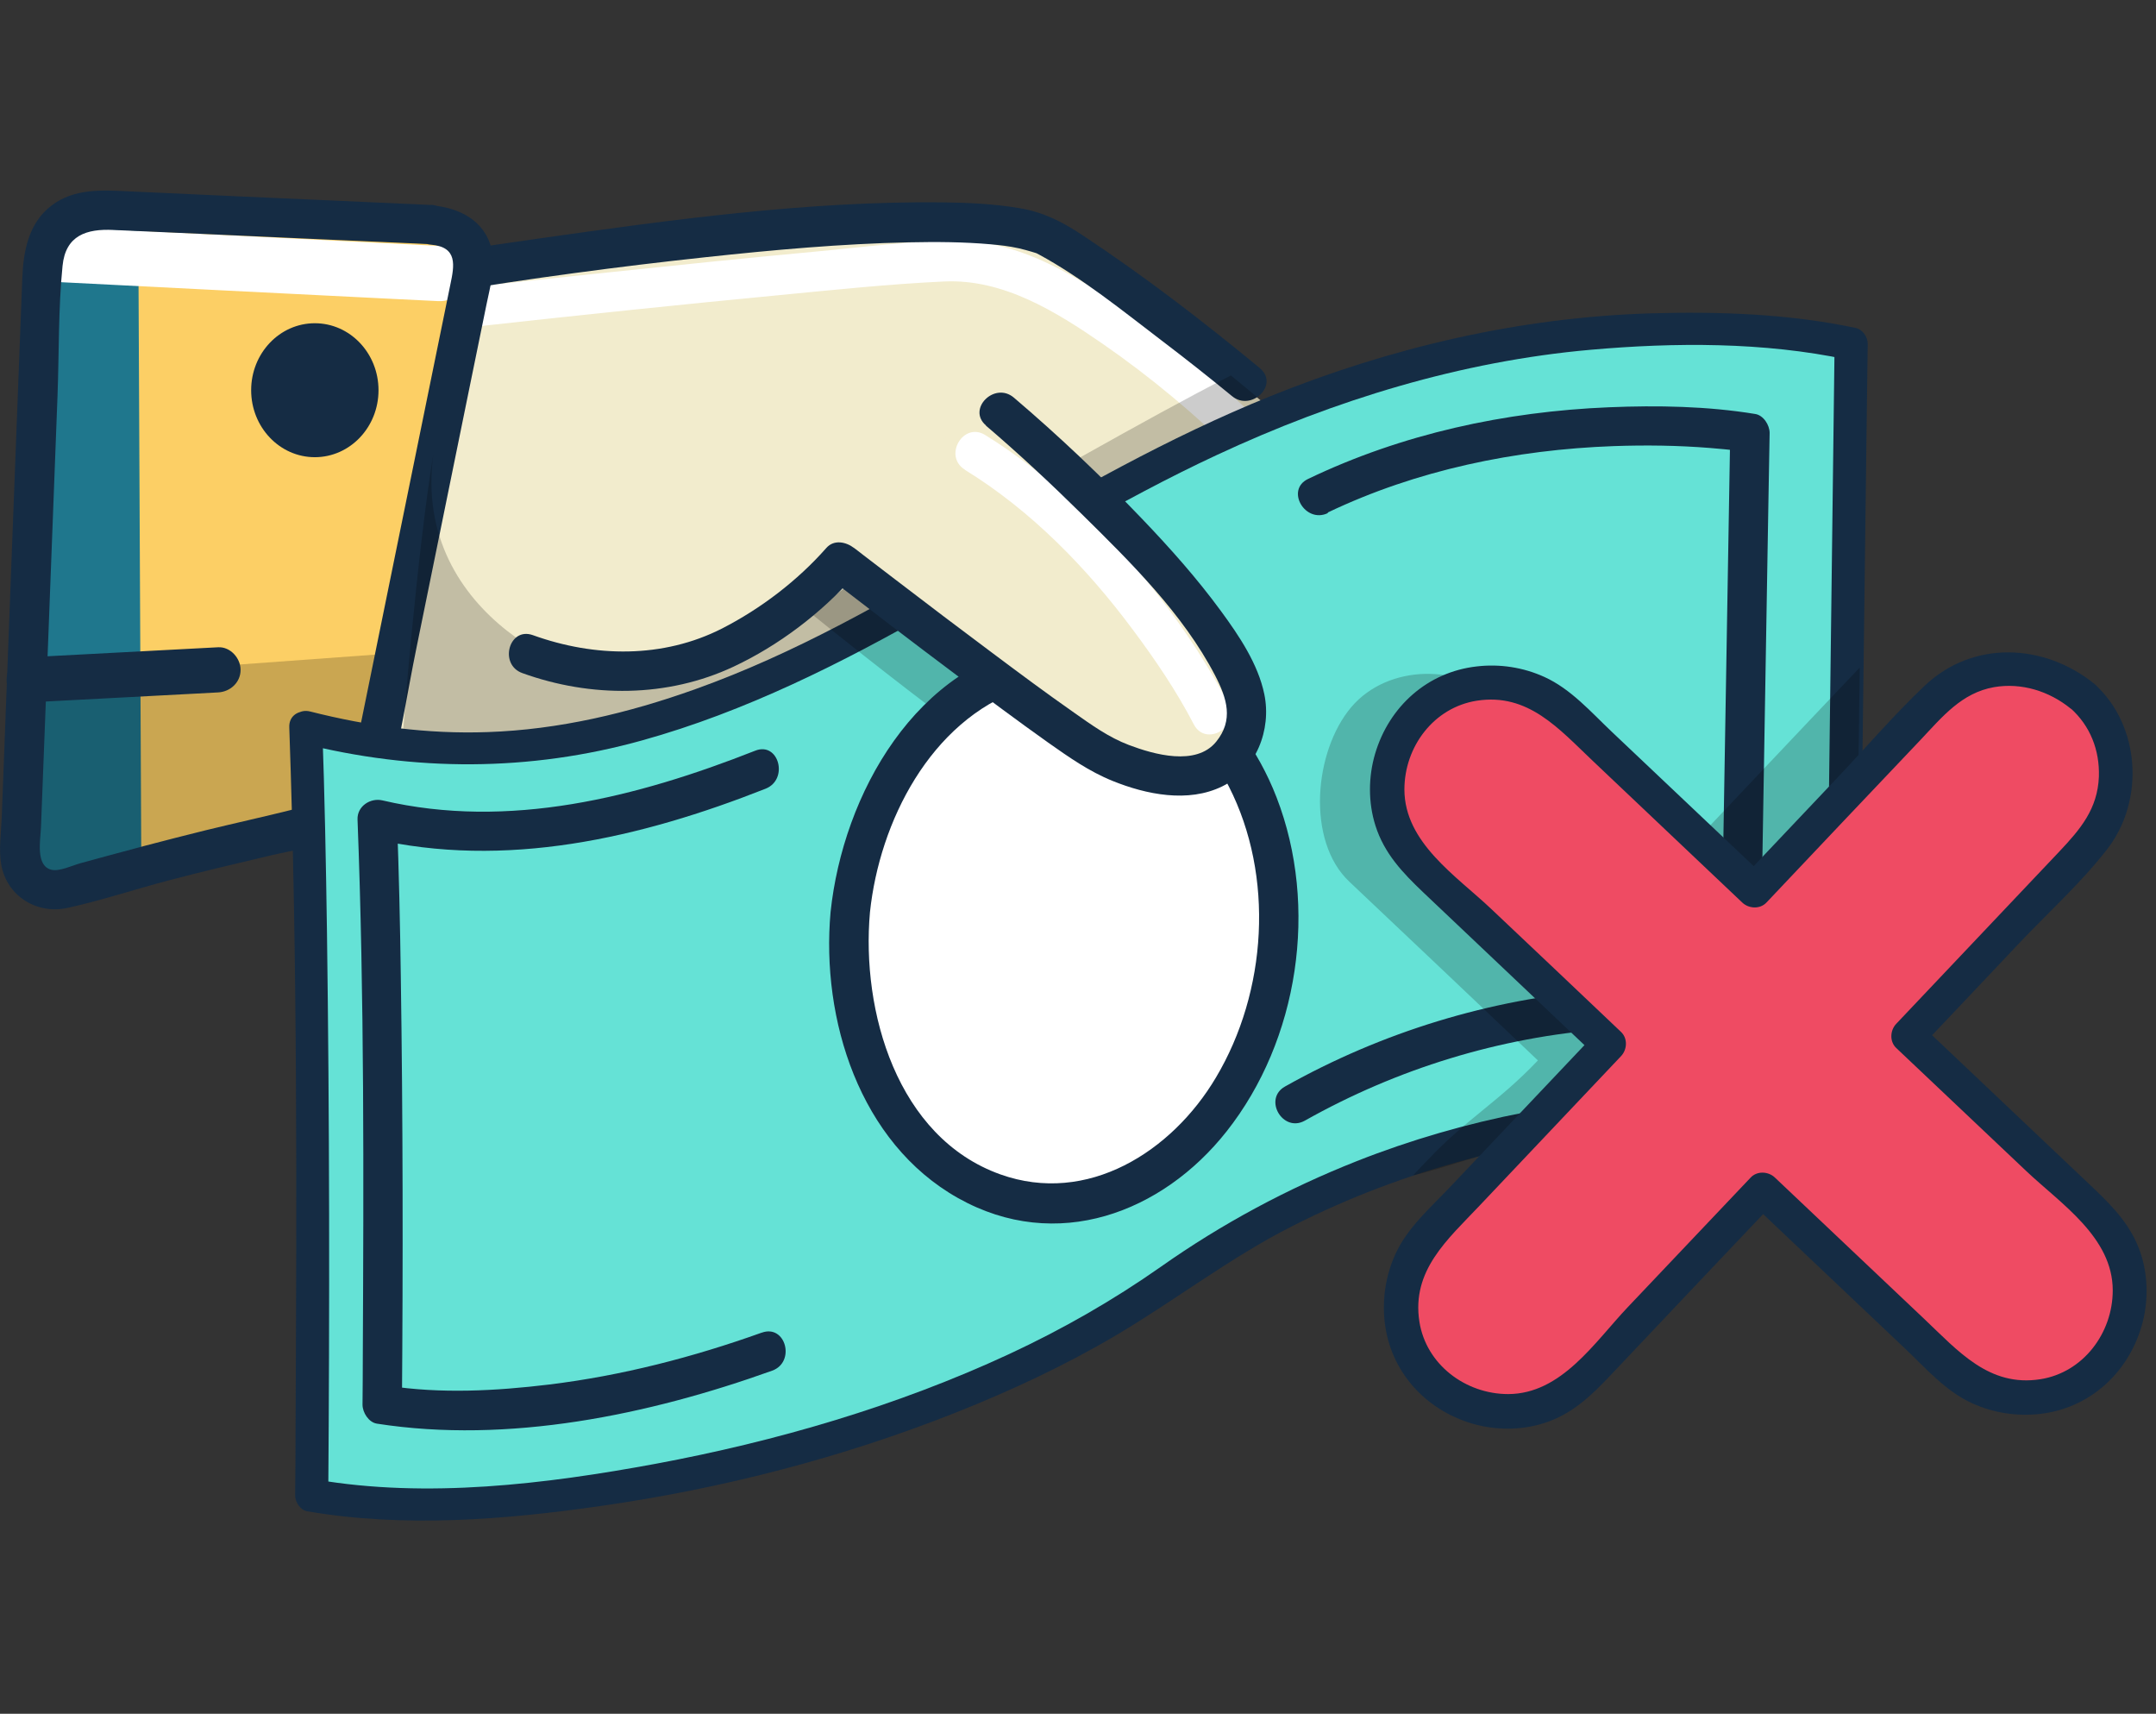
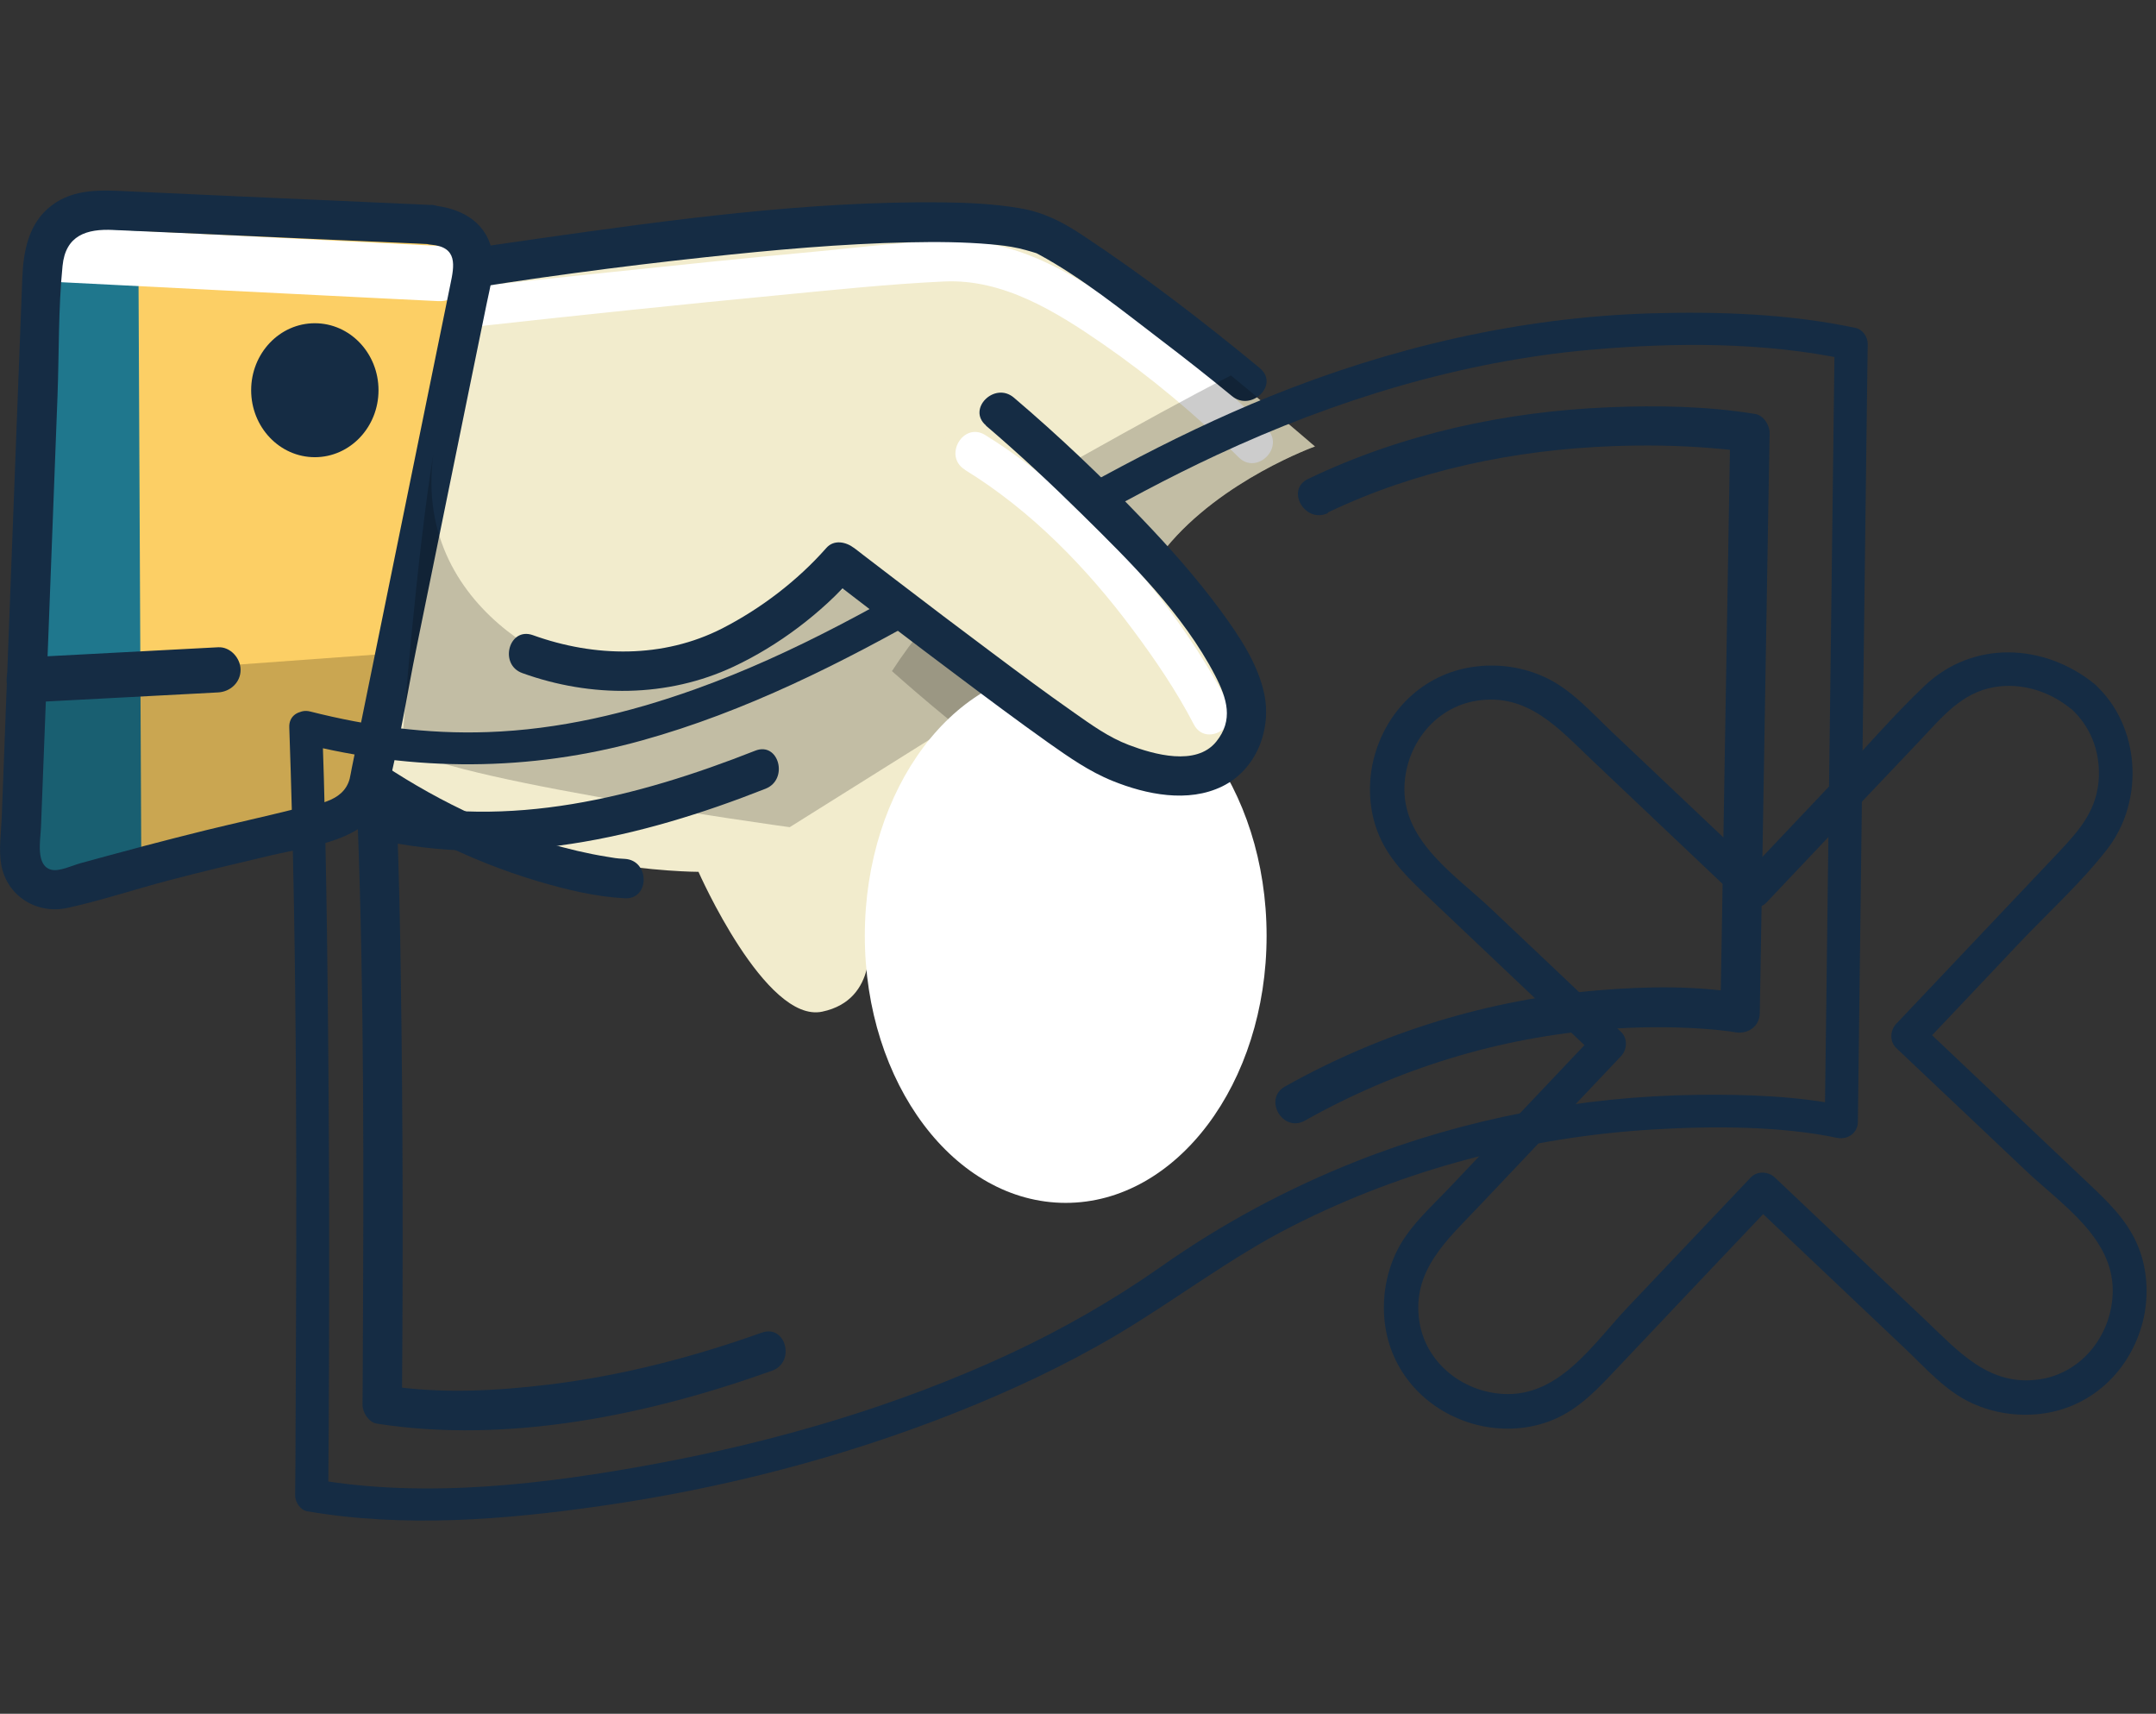
<svg xmlns="http://www.w3.org/2000/svg" width="151" height="120" viewBox="0 0 151 120" fill="none">
  <rect x="0" y="0" width="151" height="120" fill="#333333" stroke="none" />
  <g id="Ø¹Ø¯Ù ØªØ³ÙÛÙ Ø§Ø¬Ø¨Ø§Ø±Û" clip-path="url(#clip0_1391_73245)">
    <g id="Group">
      <g id="Group_2">
        <path id="Vector" d="M92.11 31.256C92.11 31.256 85.56 33.596 81.66 38.366C80.22 40.126 79.32 41.476 78.45 43.426C77.6 45.316 76.77 47.766 75.5 51.746C73.83 56.936 73.67 60.046 73.65 63.406C73.05 63.396 72.03 62.866 71.07 62.266C69.92 61.566 68.86 60.766 68.78 60.696C68.82 60.886 69.73 64.886 67.8 67.576C65.85 70.326 60.82 65.546 60.82 65.546C60.82 65.546 61.58 69.996 57.59 70.836C53.61 71.686 48.92 61.046 48.92 61.046C48.84 61.046 36.51 61.036 26.54 54.956C26.12 54.706 25.71 54.426 25.3 54.156C25.08 54.016 24.87 53.866 24.66 53.726L25.12 51.056L30.66 19.156C30.66 19.156 31.75 18.976 33.59 18.696C42.46 17.336 68.77 13.666 73.71 16.766C74.39 17.196 75.19 17.726 76.02 18.326C78.95 20.416 82.59 23.316 85.65 25.836C85.84 25.996 86.03 26.146 86.21 26.306C87.19 27.106 88.1 27.866 88.88 28.536C90.81 30.146 92.09 31.256 92.09 31.256H92.11Z" fill="#F2ECCD" />
        <path id="Vector_2" d="M33.86 22.809C40.75 22.049 47.64 21.329 54.54 20.669C58.39 20.299 62.26 19.889 66.13 19.709C70.26 19.519 73.95 21.809 77.25 24.089C80.55 26.369 83.84 29.109 86.75 32.019C88.03 33.299 90.02 31.309 88.74 30.029C86.19 27.479 83.39 25.139 80.51 22.979C76.78 20.189 72.1 16.909 67.25 16.869C63.87 16.839 60.45 17.309 57.09 17.619C52.24 18.069 47.39 18.569 42.55 19.079C39.66 19.379 36.77 19.689 33.88 20.009C32.1 20.209 32.08 23.019 33.88 22.819L33.86 22.809Z" fill="white" />
        <path id="Vector_3" d="M88.24 25.779C84.24 22.478 80.1 19.298 75.77 16.438C74.34 15.498 73.06 14.848 71.36 14.568C69.56 14.268 67.74 14.188 65.92 14.168C56.49 14.078 47 15.388 37.68 16.708C35.22 17.058 32.76 17.418 30.31 17.818C29.88 17.888 29.42 18.358 29.34 18.788C27.59 28.878 25.83 38.968 24.08 49.058C23.83 50.488 23.58 51.918 23.33 53.358C23.22 54.018 23.42 54.538 23.97 54.918C28.15 57.878 32.76 60.248 37.68 61.708C39.64 62.288 41.7 62.788 43.75 62.898C45.53 62.998 45.52 60.228 43.75 60.138C43.12 60.108 43.01 60.069 42.5 59.988C41.12 59.768 39.76 59.438 38.42 59.048C33.72 57.658 29.35 55.368 25.37 52.538L26.01 54.098C27.76 44.008 29.52 33.918 31.27 23.828C31.52 22.398 31.77 20.968 32.02 19.528L31.05 20.498C37.15 19.488 43.29 18.668 49.43 18.008C54.16 17.498 58.91 17.068 63.66 16.968C65.58 16.928 67.5 16.938 69.41 17.108C70.14 17.178 70.63 17.228 71.36 17.388C71.66 17.458 71.96 17.538 72.26 17.628C72.69 17.758 72.55 17.708 72.76 17.818C75.8 19.468 78.61 21.748 81.35 23.838C83.02 25.108 84.67 26.408 86.29 27.738C87.65 28.858 89.62 26.919 88.24 25.788V25.779Z" fill="#152C44" />
        <path id="Vector_4" opacity="0.2" d="M77.65 57.482C73.28 56.082 66.99 51.002 62.47 46.992C63.91 44.762 65.69 42.622 67.81 40.602L86.88 51.472C86.88 51.472 85.44 59.982 77.64 57.482H77.65Z" fill="black" />
        <g id="Group_3">
-           <path id="Vector_5" d="M33.6 18.693C33.58 18.903 33.56 19.123 33.52 19.343L32.49 24.573L27.33 50.933L26.54 54.963L26.18 56.773L9.9 61.053L3.66 62.693L1.11 60.833L2.41 48.903L3.18 15.133L9.68 15.183L29.27 15.333C31.78 15.173 33.73 16.133 33.6 18.693Z" fill="#FCCF65" />
+           <path id="Vector_5" d="M33.6 18.693C33.58 18.903 33.56 19.123 33.52 19.343L32.49 24.573L27.33 50.933L26.54 54.963L26.18 56.773L9.9 61.053L3.66 62.693L1.11 60.833L2.41 48.903L9.68 15.183L29.27 15.333C31.78 15.173 33.73 16.133 33.6 18.693Z" fill="#FCCF65" />
          <path id="Vector_6" d="M9.9 61.053L3.66 62.693L1.11 60.833L2.41 48.903L3.18 15.133L9.68 15.183L9.9 61.053Z" fill="#1F778D" />
          <path id="Vector_7" opacity="0.2" d="M27.58 45.742L25.36 56.322L3.66 62.222L1.58 60.142L2.04 47.602L27.58 45.742Z" fill="black" />
          <path id="Vector_8" d="M4.36 19.764C12.05 20.154 19.73 20.544 27.42 20.924C28.51 20.974 29.6 21.034 30.68 21.084C33.17 21.214 33.16 17.334 30.68 17.214C22.99 16.824 15.31 16.434 7.62 16.054C6.53 16.004 5.44 15.944 4.36 15.894C1.87 15.764 1.88 19.644 4.36 19.764Z" fill="white" />
          <path id="Vector_9" d="M30.17 14.352C25.77 14.152 21.38 13.952 16.98 13.762L9.1 13.402C7.2 13.312 5.23 13.162 3.61 14.392C1.99 15.622 1.63 17.602 1.56 19.522L1.36 24.712C1.14 30.572 0.91 36.432 0.69 42.292L0.12 57.262C0.08 58.302 -0.1 59.522 0.09 60.562C0.49 62.762 2.6 64.042 4.73 63.572C7.09 63.052 9.41 62.282 11.75 61.662C14.09 61.042 16.54 60.472 18.94 59.902C22.03 59.172 26.21 58.882 27.15 55.262C27.99 52.012 28.5 48.632 29.17 45.352C30.38 39.412 31.59 33.482 32.8 27.542L34.07 21.332C34.32 20.082 34.73 18.752 34.44 17.482C33.96 15.412 32.14 14.532 30.18 14.372C28.41 14.222 28.42 16.992 30.18 17.132C32.08 17.292 31.82 18.602 31.54 19.932L30.5 25.022C29.39 30.482 28.27 35.942 27.16 41.402L24.64 53.772C24.59 54.022 24.55 54.282 24.49 54.532C24.03 56.232 22.03 56.312 20.56 56.672C18.52 57.182 16.47 57.632 14.42 58.132C12.99 58.482 11.57 58.852 10.15 59.222C9.24 59.462 8.33 59.712 7.43 59.952C6.82 60.122 6.21 60.282 5.6 60.452C5.07 60.602 4.16 61.032 3.61 60.902C2.48 60.642 2.83 58.832 2.87 57.932L3.38 44.712L4.03 27.672C4.14 24.672 4.08 21.612 4.38 18.622C4.59 16.472 6.07 16.012 7.94 16.102L14.01 16.372C19.07 16.602 24.12 16.832 29.18 17.052L30.19 17.102C31.97 17.182 31.96 14.422 30.19 14.342L30.17 14.352Z" fill="#152C44" />
          <path id="Vector_10" d="M22.05 32.013C24.513 32.013 26.51 29.913 26.51 27.323C26.51 24.733 24.513 22.633 22.05 22.633C19.587 22.633 17.59 24.733 17.59 27.323C17.59 29.913 19.587 32.013 22.05 32.013Z" fill="#152C44" />
          <path id="Vector_11" d="M15.27 45.322C11.41 45.523 7.56 45.733 3.7 45.932L2.04 46.023C1.19 46.062 0.46 46.712 0.46 47.602C0.46 48.422 1.18 49.233 2.04 49.182C5.9 48.983 9.75 48.773 13.61 48.572L15.27 48.483C16.12 48.443 16.85 47.792 16.85 46.903C16.85 46.083 16.13 45.273 15.27 45.322Z" fill="#152C44" />
        </g>
        <g id="Group_4">
          <path id="Vector_12" opacity="0.2" d="M92.11 31.249C92.11 31.249 85.56 33.589 81.66 38.359C80.22 40.119 79.32 41.469 78.45 43.419L55.31 57.919C55.24 57.919 28.29 54.179 28.19 52.019C28.17 51.319 29.27 38.239 30.35 31.809C28.79 43.309 41.22 48.109 43.81 47.359C57.16 43.439 73.43 32.839 86.21 26.289C87.19 27.089 88.1 27.849 88.88 28.519C90.81 30.129 92.09 31.239 92.09 31.239L92.11 31.249Z" fill="black" />
-           <path id="Vector_13" d="M129.63 24.061L129.4 42.481L129.23 55.771L129.11 66.101L129.06 69.871L128.96 78.551C128.96 78.551 125.23 78.011 119.51 78.131C113.45 78.241 105.16 79.081 96.64 82.051C95.61 82.401 94.58 82.791 93.55 83.221C89.52 84.861 85.49 87.021 81.67 89.841C77.96 92.591 73.65 94.961 69.01 96.971C52.7 104.061 32.56 106.591 21.82 104.701C21.82 104.701 21.39 69.211 20.45 50.961C26.7 52.571 35.43 53.441 45.38 50.531C65.24 44.691 77.23 27.951 101.89 24.841C126.55 21.721 129.63 24.061 129.63 24.061Z" fill="#65E2D6" />
          <path id="Vector_14" d="M21.09 52.031C29 54.041 37.09 54.041 44.98 51.841C52.21 49.831 58.95 46.431 65.45 42.731C71.95 39.031 78.4 35.031 85.24 31.851C93.48 28.011 102.33 25.291 111.41 24.491C117.28 23.971 123.54 23.941 129.34 25.171L128.49 24.061C128.41 30.191 128.34 36.321 128.26 42.451C128.14 52.231 128.01 62.011 127.89 71.791C127.86 74.041 127.83 76.301 127.8 78.551L129.26 77.441C125.89 76.741 122.33 76.621 118.9 76.661C110.76 76.761 102.61 78.311 95.03 81.301C90.17 83.221 85.57 85.691 81.3 88.701C77.94 91.061 74.38 93.091 70.66 94.821C62.81 98.461 54.38 100.921 45.89 102.501C38.21 103.921 29.9 104.931 22.14 103.601L22.99 104.711C23.09 91.561 23.08 78.401 22.9 65.251C22.83 60.471 22.74 55.691 22.57 50.921C22.52 49.441 20.21 49.431 20.26 50.921C20.84 67.331 20.78 83.781 20.7 100.201C20.7 101.701 20.69 103.211 20.67 104.711C20.67 105.171 21.03 105.741 21.52 105.821C28.28 106.981 35.31 106.421 42.06 105.451C50.54 104.241 58.94 102.081 66.91 98.921C70.79 97.381 74.59 95.611 78.19 93.481C82.36 91.011 86.17 88.051 90.51 85.851C98.37 81.861 107.08 79.591 115.87 79.081C120.09 78.831 124.72 78.851 128.66 79.671C129.4 79.821 130.11 79.341 130.12 78.561C130.2 72.431 130.27 66.301 130.35 60.171C130.47 50.391 130.6 40.611 130.72 30.831C130.75 28.581 130.78 26.321 130.81 24.071C130.81 23.591 130.45 23.061 129.96 22.961C125.29 21.971 120.35 21.801 115.6 21.941C106.43 22.221 97.44 24.321 88.95 27.751C81.82 30.631 75.15 34.441 68.52 38.311C61.89 42.181 55.69 45.751 48.71 48.251C44.02 49.931 39.15 51.091 34.15 51.261C29.94 51.411 25.8 50.851 21.73 49.821C20.29 49.451 19.67 51.681 21.12 52.051L21.09 52.031Z" fill="#152C44" />
          <path id="Vector_15" d="M92.99 35.887C99.23 32.907 106.12 31.487 113.01 31.237C115.26 31.157 117.51 31.187 119.76 31.367C120.42 31.417 121.08 31.487 121.74 31.557C121.84 31.567 121.94 31.587 122.05 31.597C121.54 31.527 121.94 31.597 121.98 31.597C122.02 31.577 122.14 31.617 122.19 31.627L121.18 30.297C120.98 42.147 120.78 53.987 120.58 65.837C120.55 67.537 120.52 69.227 120.49 70.927L122.24 69.597C118.93 69.007 115.46 69.057 112.12 69.327C104.34 69.957 96.8 72.257 90 76.077C88.45 76.947 89.84 79.337 91.39 78.467C97.84 74.837 105.04 72.617 112.43 72.067C114.68 71.897 116.94 71.877 119.2 72.027C119.83 72.067 120.45 72.127 121.07 72.207C121.47 72.257 120.84 72.167 121.32 72.247C121.38 72.247 121.44 72.267 121.5 72.277C122.38 72.437 123.23 71.907 123.25 70.947C123.45 59.097 123.65 47.257 123.85 35.407C123.88 33.707 123.91 32.017 123.94 30.317C123.94 29.767 123.51 29.077 122.93 28.987C119.57 28.437 116.09 28.377 112.69 28.517C105.41 28.817 98.2 30.377 91.61 33.537C90.01 34.307 91.41 36.687 93 35.927L92.99 35.887Z" fill="#152C44" />
-           <path id="Vector_16" opacity="0.2" d="M55.62 42C55.62 42 70.48 54.14 74.68 55.97C82.16 59.23 84.68 52.84 84.15 51.62C83.62 50.41 64.12 35.68 64.12 35.68L55.62 42Z" fill="black" />
          <path id="Vector_17" d="M53.34 93.315C48.53 95.035 43.54 96.325 38.46 96.945C34.74 97.395 30.86 97.605 27.14 97.025L28.15 98.355C28.23 88.335 28.22 78.315 28.07 68.295C28.02 64.655 27.94 61.015 27.8 57.375L26.05 58.705C35.39 60.885 44.86 58.685 53.62 55.225C55.26 54.575 54.54 51.905 52.89 52.565C44.62 55.825 35.64 58.115 26.79 56.045C25.95 55.845 25.01 56.445 25.04 57.375C25.52 69.875 25.47 82.405 25.41 94.915C25.41 96.065 25.4 97.205 25.39 98.355C25.39 98.905 25.82 99.595 26.4 99.685C35.6 101.115 45.43 99.075 54.08 95.975C55.74 95.375 55.03 92.705 53.35 93.315H53.34Z" fill="#152C44" />
          <ellipse id="Ellipse 206" cx="74.639" cy="65.523" rx="14.07" ry="18.703" fill="white" />
-           <path id="Vector_18" d="M58.17 63.87C57.5 71.36 60.19 80.01 67.1 83.89C74.01 87.77 81.42 84.9 85.9 79.23C90.97 72.82 92.36 63.47 89.41 55.84C86.81 49.12 80.64 43.86 73.11 45.02C64.17 46.4 59.04 55.61 58.17 63.87C57.98 65.64 60.75 65.62 60.93 63.87C61.6 57.54 65.15 50.5 71.52 48.26C77.89 46.02 83.3 49.65 86.06 55.06C89.27 61.34 88.74 69.45 85.16 75.45C82.08 80.64 76.16 84.41 70.06 82.23C62.82 79.64 60.31 70.8 60.93 63.87C61.09 62.1 58.32 62.11 58.17 63.87Z" fill="#152C44" />
        </g>
        <path id="Vector_19" d="M70.02 28.812C70.02 28.812 87.96 43.873 86.95 49.913C85.94 55.953 81.4 54.492 78.71 53.123C76.03 51.752 59.1 41.203 59.1 41.203C59.1 41.203 51.93 46.943 44.41 47.233C39.35 47.422 36.43 45.282 36.43 45.282" fill="#F2ECCD" />
        <path id="Vector_20" d="M67.58 32.898C72.21 35.748 76.1 39.739 79.33 44.078C80.9 46.178 82.4 48.389 83.61 50.718C84.44 52.328 86.87 50.908 86.04 49.298C83.38 44.188 79.61 39.389 75.44 35.449C73.46 33.578 71.31 31.889 69 30.459C67.46 29.509 66.04 31.939 67.58 32.889V32.898Z" fill="white" />
        <path id="Vector_21" d="M69.04 29.793C71.35 31.763 73.58 33.843 75.74 35.973C79.16 39.343 82.85 42.973 85.09 47.273C85.95 48.923 86.4 50.423 85.18 51.933C83.77 53.673 80.8 52.823 79.06 52.163C77.66 51.633 76.45 50.763 75.23 49.903C73.27 48.533 71.35 47.103 69.44 45.673C67.2 44.003 64.97 42.313 62.75 40.613C62 40.043 61.25 39.463 60.5 38.893C60.28 38.723 60.07 38.553 59.85 38.393C59.52 38.133 59.89 38.423 59.82 38.373C59.26 37.943 58.41 37.753 57.87 38.373C55.85 40.663 53.29 42.613 50.58 44.003C46.44 46.113 41.65 46.033 37.32 44.473C35.64 43.873 34.92 46.543 36.59 47.133C41.39 48.863 46.74 48.853 51.37 46.683C54.51 45.213 57.53 42.933 59.82 40.323H57.87C60.89 42.653 63.92 44.973 66.98 47.263C69.11 48.863 71.25 50.463 73.42 52.003C74.87 53.023 76.27 54.013 77.93 54.683C80.28 55.633 83.21 56.233 85.6 55.063C87.99 53.893 89.06 51.093 88.55 48.613C88.11 46.483 86.78 44.513 85.51 42.783C83.84 40.503 81.96 38.393 80.01 36.353C77.16 33.373 74.15 30.513 71.01 27.843C69.66 26.693 67.7 28.643 69.06 29.793H69.04Z" fill="#152C44" />
      </g>
      <g id="Group_5">
-         <path id="Vector_22" opacity="0.2" d="M130.25 46.742L130.1 58.332L130 67.332C123.3 68.032 130.2 67.652 122.57 74.532C120.99 75.962 124.31 74.982 122.47 76.182C121.22 76.992 117.51 76.442 116.18 77.152C116.57 76.732 98.6 82.672 99 82.262C99.33 81.902 99.68 81.552 100.02 81.192C102.76 78.302 104.97 77.142 107.71 74.252C103.31 70.072 98.91 65.892 94.5 61.732C91.48 58.882 92.02 52.612 94.64 49.512C97.22 46.482 102.3 46.462 105.13 49.142C106.66 50.602 108.22 52.042 109.75 53.522C112.64 56.252 114.68 57.382 117.58 60.122C121.74 55.732 125.9 51.312 130.08 46.922C130.13 46.862 130.19 46.802 130.25 46.752V46.742Z" fill="black" />
-         <path id="Vector_23" d="M145.87 48.743C148.9 51.323 148.93 56.413 146.26 59.233C144.79 60.773 143.35 62.313 141.88 63.853C139.14 66.743 136.4 69.643 133.66 72.533C138.07 76.693 142.46 80.863 146.86 85.033C149.89 87.893 149.88 92.433 147.25 95.523C144.68 98.563 139.58 98.583 136.76 95.913C135.23 94.453 133.68 93.003 132.15 91.543C129.26 88.803 126.36 86.063 123.47 83.323C119.3 87.723 115.13 92.113 110.97 96.523C108.11 99.553 103.57 99.543 100.48 96.913C97.44 94.343 97.42 89.243 100.09 86.423C101.55 84.893 103 83.343 104.46 81.813C107.2 78.923 109.94 76.023 112.68 73.133C108.28 68.963 103.88 64.783 99.47 60.623C96.45 57.763 96.46 53.233 99.08 50.133C101.66 47.103 106.75 47.073 109.57 49.743C111.11 51.213 112.65 52.653 114.19 54.123C117.08 56.863 119.98 59.603 122.87 62.343C127.03 57.933 131.21 53.533 135.38 49.133C138.24 46.113 142.77 46.123 145.87 48.743Z" fill="#EF4B63" />
        <path id="Vector_24" d="M145.02 49.594C146.4 50.834 147.06 52.534 147 54.384C146.91 56.644 145.71 58.054 144.23 59.624C140.42 63.644 136.62 67.664 132.81 71.684C132.37 72.144 132.33 72.934 132.81 73.384C135.85 76.254 138.88 79.124 141.91 81.994C144.35 84.304 147.97 86.634 147.97 90.354C147.97 93.344 145.9 96.104 142.9 96.574C139.31 97.134 137.15 94.604 134.77 92.354C131.28 89.054 127.8 85.754 124.31 82.454C123.85 82.014 123.06 81.974 122.61 82.454C119.74 85.484 116.86 88.514 113.99 91.544C111.68 93.984 109.36 97.604 105.63 97.614C102.64 97.614 99.88 95.544 99.41 92.544C98.85 88.954 101.38 86.794 103.63 84.414C106.93 80.924 110.23 77.444 113.53 73.954C113.97 73.494 114.01 72.704 113.53 72.254C110.5 69.374 107.47 66.504 104.43 63.634C101.99 61.324 98.37 59.004 98.36 55.284C98.36 52.284 100.42 49.534 103.43 49.064C107.03 48.504 109.18 51.034 111.56 53.284C115.05 56.584 118.53 59.884 122.02 63.194C122.48 63.634 123.27 63.674 123.72 63.194C127.32 59.384 130.93 55.574 134.54 51.774C136.04 50.184 137.39 48.514 139.66 48.114C141.57 47.784 143.52 48.394 145.01 49.604C146.2 50.574 147.92 48.874 146.71 47.904C143.19 45.044 138.19 44.794 134.79 48.024C132.63 50.074 130.66 52.374 128.61 54.534C126.41 56.854 124.22 59.174 122.02 61.494H123.72C120.11 58.084 116.51 54.664 112.9 51.254C111.43 49.864 110.03 48.244 108.15 47.394C106.67 46.724 105.03 46.474 103.42 46.664C99.98 47.054 97.29 49.464 96.31 52.774C95.83 54.394 95.82 56.194 96.33 57.804C96.95 59.764 98.23 61.104 99.68 62.484C103.73 66.314 107.77 70.144 111.82 73.984V72.284C108.41 75.884 104.99 79.494 101.58 83.094C100.19 84.564 98.57 85.954 97.72 87.834C97.05 89.314 96.8 90.954 96.98 92.564C97.37 96.004 99.79 98.694 103.09 99.674C104.71 100.154 106.51 100.164 108.12 99.654C110.08 99.034 111.42 97.754 112.8 96.294C116.62 92.244 120.46 88.204 124.29 84.164H122.59C126.19 87.574 129.8 90.994 133.4 94.404C134.87 95.794 136.26 97.414 138.14 98.264C139.62 98.934 141.26 99.184 142.87 99.004C146.31 98.614 149 96.194 149.98 92.894C150.46 91.274 150.47 89.474 149.96 87.864C149.34 85.904 148.06 84.564 146.6 83.174C142.56 79.344 138.52 75.514 134.47 71.684V73.384C136.75 70.974 139.04 68.564 141.32 66.144C143.39 63.954 145.73 61.844 147.58 59.464C150.22 56.064 149.92 50.794 146.68 47.884C145.53 46.854 143.82 48.544 144.98 49.584L145.02 49.594Z" fill="#152C44" />
      </g>
    </g>
  </g>
  <defs>
    <clipPath id="clip0_1391_73245">
      <rect width="150.38" height="120" fill="white" />
    </clipPath>
  </defs>
</svg>